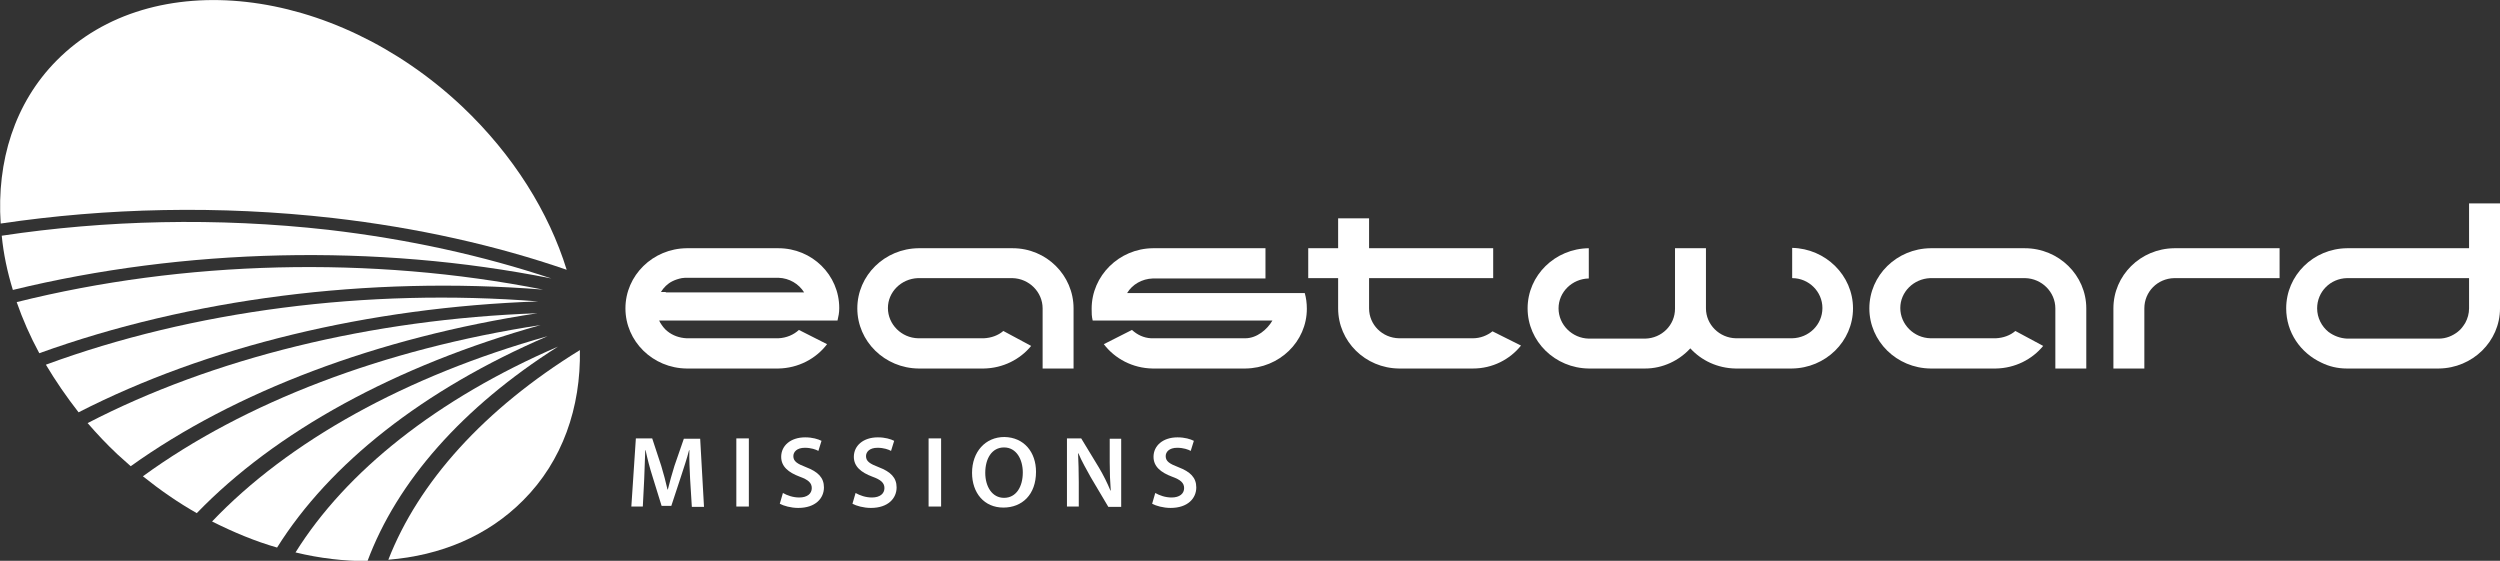
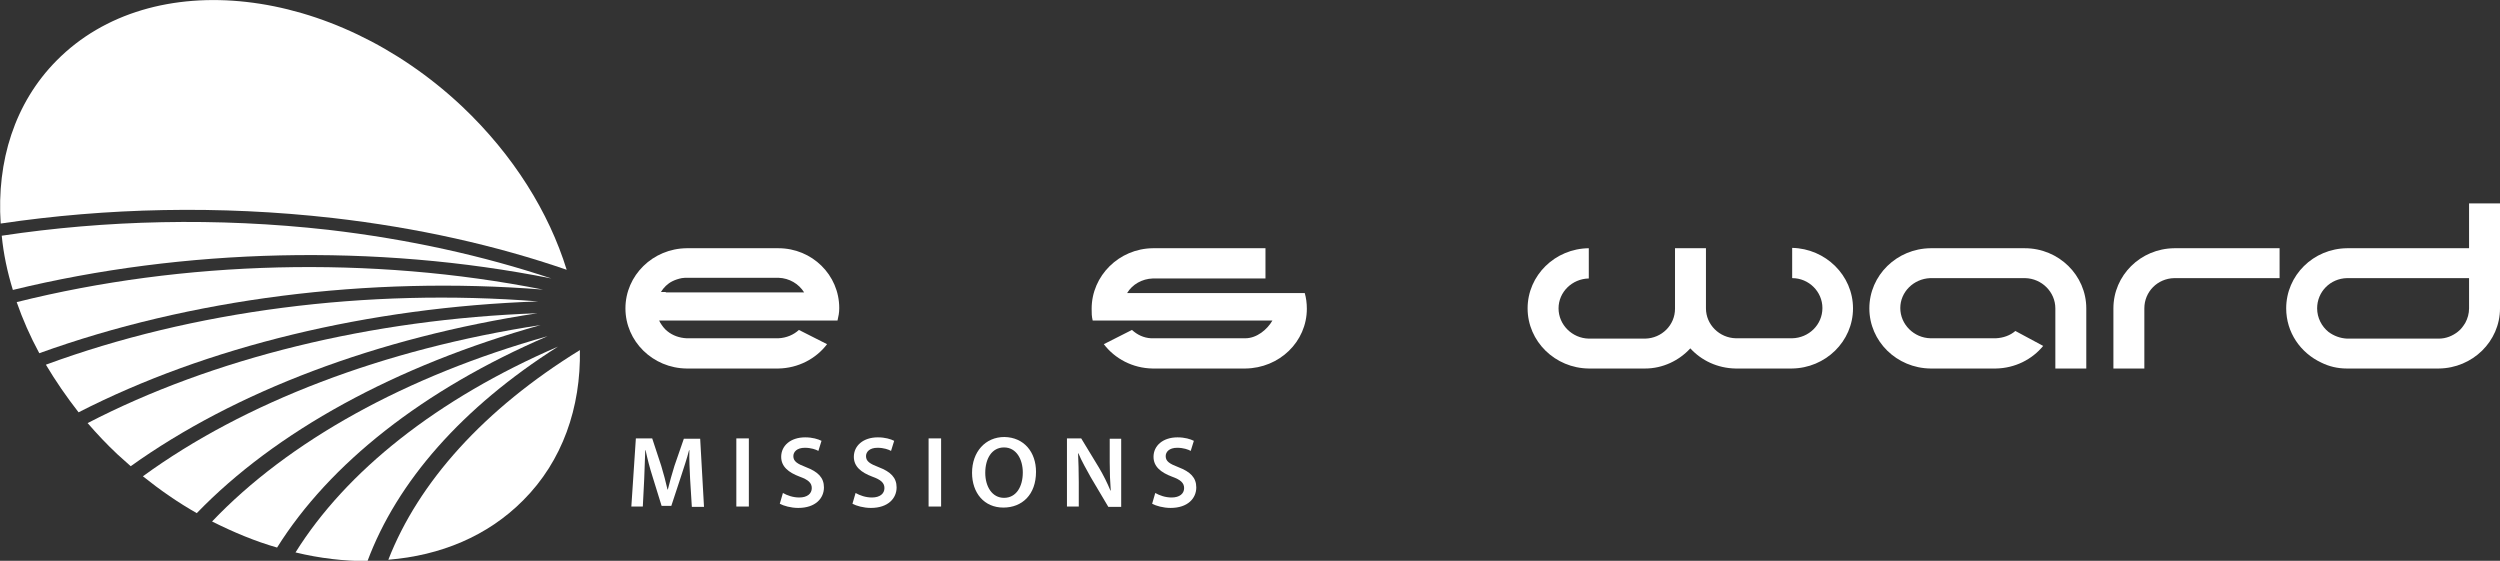
<svg xmlns="http://www.w3.org/2000/svg" version="1.1" id="Layer_1" x="0px" y="0px" viewBox="0 0 719.1 161.3" style="enable-background:new 0 0 719.1 161.3; fill: #fff;" xml:space="preserve">
  <rect x="0" y="0" width="719.1" height="161.3" fill="#333333" stroke="none" />
  <g>
    <path class="st0" d="M166.8,100.7c0.3,16.5-5,31.9-16.3,43.2c-10.2,10.3-23.8,15.9-38.8,17.1C120.4,138.7,139.2,117.7,166.8,100.7z   " />
    <path class="st0" d="M132.9,30.6c14.8,14,25,30.5,30.1,47c-20.3-7-42.9-12.1-67.3-14.9C63,59,30.6,59.8,0.2,64.3   c-1.2-17.9,4-34.7,16.1-46.9C43.6-10.2,95.8-4.3,132.9,30.6z" />
    <path class="st0" d="M94.4,66.1c23.2,2.7,44.7,7.5,64.2,14C108.1,70,52.9,71.4,3.7,83.4C2.1,78.2,1,73,0.5,67.8   C30.4,63.3,62.3,62.5,94.4,66.1z" />
    <path class="st0" d="M156.2,83.3c-50.4-4-101.7,2.7-144.9,18.3c-2.6-4.8-4.8-9.8-6.5-14.7C52.8,74.9,106.8,73.5,156.2,83.3z" />
    <path class="st0" d="M13.2,104.9c42.1-15.5,92.3-22.1,141.6-18.2c-48.9,1.7-95.5,13.1-132.2,31.9C19.1,114.1,16,109.6,13.2,104.9z" />
    <path class="st0" d="M160.5,99.7c-27.6,17.5-46.3,38.9-54.8,61.7c-6.7,0-13.7-0.8-20.7-2.5C99.6,135.5,125.8,114.7,160.5,99.7z" />
    <path class="st0" d="M157.5,96.7c-35.8,15.4-62.7,36.7-77.8,60.8c-6.3-1.8-12.5-4.4-18.7-7.5C82.9,127,116.6,108.2,157.5,96.7z" />
    <path class="st0" d="M155.5,93.5c-41.8,11.7-76.3,30.7-98.9,54.1c-5.3-3-10.5-6.6-15.5-10.6C70.2,115.8,110.3,100.4,155.5,93.5z" />
    <path class="st0" d="M154.6,90.1c-46.1,7-87.1,22.6-117,44c-1.3-1.1-2.5-2.3-3.8-3.4c-3.1-2.9-5.9-5.9-8.6-9   C61.1,103.1,106.7,91.8,154.6,90.1z" />
    <g id="XMLID_4_">
      <g>
        <path class="st0" d="M719.1,58.5v30.2c0,9.5-7.9,17.2-17.6,17.3H675c-2.6,0-5.1-0.6-7.3-1.7c-6-2.8-10.1-8.7-10.1-15.6     c0-9.5,7.8-17.2,17.5-17.3h35.1V58.5H719.1z M710.2,88.7V80h-35.1c-4.8,0.1-8.6,3.9-8.6,8.7c0,2.7,1.3,5.2,3.3,6.8     c1.5,1.1,3.3,1.8,5.3,1.9h26.4c2.1,0,4-0.8,5.5-2c0.5-0.4,0.9-0.8,1.2-1.2c0.3-0.4,0.6-0.8,0.9-1.3     C709.8,91.6,710.2,90.2,710.2,88.7z" />
        <path class="st0" d="M655.7,71.4l0,8.6h-30.3c-4.8,0.1-8.6,3.9-8.6,8.7V106h-8.9V88.7c0-9.5,7.8-17.2,17.5-17.3H655.7z" />
        <path class="st0" d="M600.1,88.7l0,17.3h-8.9V88.7c0-4.7-3.9-8.6-8.7-8.7v0h-27.3c-4.8,0.2-8.6,4-8.6,8.6c0,4.7,3.9,8.6,8.7,8.7     h18.8c2.1-0.1,4.1-0.8,5.6-2.1l8,4.3c-3.2,3.9-8.1,6.4-13.6,6.5h-18.8c-9.7-0.1-17.6-7.8-17.6-17.3c0-9.5,7.9-17.2,17.6-17.3     h27.1C592.2,71.4,600.1,79.2,600.1,88.7z" />
        <path class="st0" d="M533,88.7c0,9.5-7.9,17.2-17.6,17.3h-16.2c-5.2-0.1-9.8-2.3-13-5.8c-3.2,3.5-7.9,5.8-13,5.8h-16.2     c-9.7-0.1-17.6-7.8-17.6-17.3s7.9-17.2,17.6-17.3v8.7c-4.8,0.1-8.7,3.9-8.7,8.6c0,4.7,3.9,8.6,8.7,8.7l16.2,0     c4.8-0.1,8.6-3.9,8.6-8.6V71.4h8.9v17.3c0,4.7,3.9,8.5,8.6,8.6l16.2,0c4.8-0.1,8.7-3.9,8.7-8.7c0-4.7-3.9-8.6-8.7-8.6v-8.7     C525.1,71.5,533,79.2,533,88.7z" />
-         <path class="st0" d="M429.3,95.3l8.2,4.1c-3.2,4-8.2,6.6-13.8,6.6h-21.3c-9.7-0.1-17.5-7.8-17.5-17.3v-8.7h-8.6v-8.6h8.6v-8.6     h8.9v8.6h35.7v8.6h-35.7v8.7c0,4.7,3.8,8.5,8.6,8.6l21.3,0C425.8,97.3,427.8,96.5,429.3,95.3z" />
        <path class="st0" d="M375.3,84.3c0.4,1.4,0.6,2.9,0.6,4.5c0,9.5-7.9,17.1-17.7,17.2h-26.7c-5.7-0.1-10.8-2.8-14-7l8.1-4.1     c1.5,1.4,3.4,2.3,5.5,2.4h0.6h26.5c3.3,0,6.3-2.5,7.8-5.1h-40.5h-11.2c-0.3-1.3-0.3-2-0.3-3.4c0-9.5,7.9-17.3,17.6-17.4h32.4v8.7     h-32.4c-3.1,0.1-5.9,1.7-7.4,4.2h35.3H375.3z" />
-         <path class="st0" d="M308.8,88.7V106h-8.9V88.7c0-4.7-3.9-8.6-8.7-8.7v0H264c-4.8,0.2-8.6,4-8.6,8.6c0,4.7,3.9,8.6,8.7,8.7H283     c2.1-0.1,4.1-0.8,5.6-2.1l8,4.3c-3.2,3.9-8.1,6.4-13.6,6.5h-18.8c-9.7-0.1-17.6-7.8-17.6-17.3c0-9.5,7.9-17.2,17.6-17.3h27.1     C301,71.4,308.8,79.2,308.8,88.7z" />
        <path class="st0" d="M241.4,88.6c0,1.4-0.2,2.3-0.5,3.6h-11h-40.3c0.1,0.2,0.2,0.4,0.3,0.6c0.3,0.5,0.6,0.9,0.9,1.3     c0.4,0.5,0.8,0.9,1.2,1.2c1.5,1.2,3.4,1.9,5.5,2h26.4c2.3-0.1,4.4-1,5.9-2.4l8.1,4.1c-3.2,4.2-8.3,6.9-14,7h-26.4     c-9.7-0.1-17.6-7.8-17.6-17.3s7.9-17.2,17.6-17.3h26.4C233.6,71.4,241.4,79.1,241.4,88.6z M191.5,84.1h39.8     c-1.5-2.4-4.2-4.1-7.4-4.2h-26.3l-0.2,0h-0.1l-0.2,0c-0.3,0-0.7,0.1-1,0.1c-1,0.2-1.9,0.5-2.7,0.9c-1.4,0.7-2.5,1.8-3.3,3.1     H191.5z" />
      </g>
      <g>
		</g>
    </g>
    <g>
      <path class="st0" d="M198.5,137.7c-0.1-2.5-0.3-5.6-0.2-8.2h-0.1c-0.6,2.4-1.5,5-2.3,7.5l-2.8,8.5h-2.8l-2.6-8.4    c-0.8-2.5-1.5-5.2-2-7.6h-0.1c-0.1,2.6-0.2,5.7-0.3,8.3l-0.4,7.9h-3.3l1.3-19.6h4.7l2.6,7.9c0.7,2.3,1.3,4.6,1.8,6.8h0.1    c0.5-2.1,1.2-4.5,1.9-6.8l2.7-7.8h4.7l1.1,19.6h-3.5L198.5,137.7z" />
      <path class="st0" d="M215.4,126.1v19.6h-3.6v-19.6H215.4z" />
      <path class="st0" d="M225.2,141.8c1.2,0.7,2.9,1.3,4.7,1.3c2.3,0,3.6-1.1,3.6-2.7c0-1.5-1-2.4-3.5-3.3c-3.2-1.2-5.3-2.9-5.3-5.7    c0-3.2,2.7-5.6,6.9-5.6c2.1,0,3.7,0.5,4.7,1l-0.9,2.9c-0.7-0.4-2.1-0.9-3.9-0.9c-2.3,0-3.3,1.2-3.3,2.4c0,1.5,1.1,2.2,3.7,3.2    c3.4,1.3,5.1,3,5.1,5.8c0,3.1-2.4,5.9-7.4,5.9c-2.1,0-4.2-0.6-5.3-1.2L225.2,141.8z" />
      <path class="st0" d="M246.1,141.8c1.2,0.7,2.9,1.3,4.7,1.3c2.3,0,3.6-1.1,3.6-2.7c0-1.5-1-2.4-3.5-3.3c-3.2-1.2-5.3-2.9-5.3-5.7    c0-3.2,2.7-5.6,6.9-5.6c2.1,0,3.7,0.5,4.7,1l-0.9,2.9c-0.7-0.4-2.1-0.9-3.9-0.9c-2.3,0-3.3,1.2-3.3,2.4c0,1.5,1.1,2.2,3.7,3.2    c3.4,1.3,5.1,3,5.1,5.8c0,3.1-2.4,5.9-7.4,5.9c-2.1,0-4.2-0.6-5.3-1.2L246.1,141.8z" />
      <path class="st0" d="M270.7,126.1v19.6h-3.6v-19.6H270.7z" />
      <path class="st0" d="M298,135.7c0,6.6-4,10.3-9.4,10.3c-5.5,0-9-4.2-9-10c0-6,3.8-10.3,9.3-10.3C294.6,125.8,298,130.1,298,135.7z     M283.4,136c0,4,2,7.2,5.4,7.2c3.5,0,5.4-3.2,5.4-7.3c0-3.7-1.8-7.2-5.4-7.2C285.3,128.7,283.4,131.9,283.4,136z" />
      <path class="st0" d="M306.9,145.7v-19.6h4.1l5.1,8.4c1.3,2.2,2.4,4.4,3.3,6.6h0.1c-0.2-2.6-0.3-5.1-0.3-8.1v-6.8h3.3v19.6h-3.7    l-5.1-8.6c-1.2-2.2-2.6-4.6-3.5-6.8l-0.1,0c0.1,2.5,0.2,5.1,0.2,8.3v7H306.9z" />
      <path class="st0" d="M332.3,141.8c1.2,0.7,2.9,1.3,4.7,1.3c2.3,0,3.6-1.1,3.6-2.7c0-1.5-1-2.4-3.5-3.3c-3.2-1.2-5.3-2.9-5.3-5.7    c0-3.2,2.7-5.6,6.9-5.6c2.1,0,3.7,0.5,4.7,1l-0.9,2.9c-0.7-0.4-2.1-0.9-3.9-0.9c-2.3,0-3.3,1.2-3.3,2.4c0,1.5,1.1,2.2,3.7,3.2    c3.4,1.3,5.1,3,5.1,5.8c0,3.1-2.4,5.9-7.4,5.9c-2.1,0-4.2-0.6-5.3-1.2L332.3,141.8z" />
    </g>
  </g>
</svg>